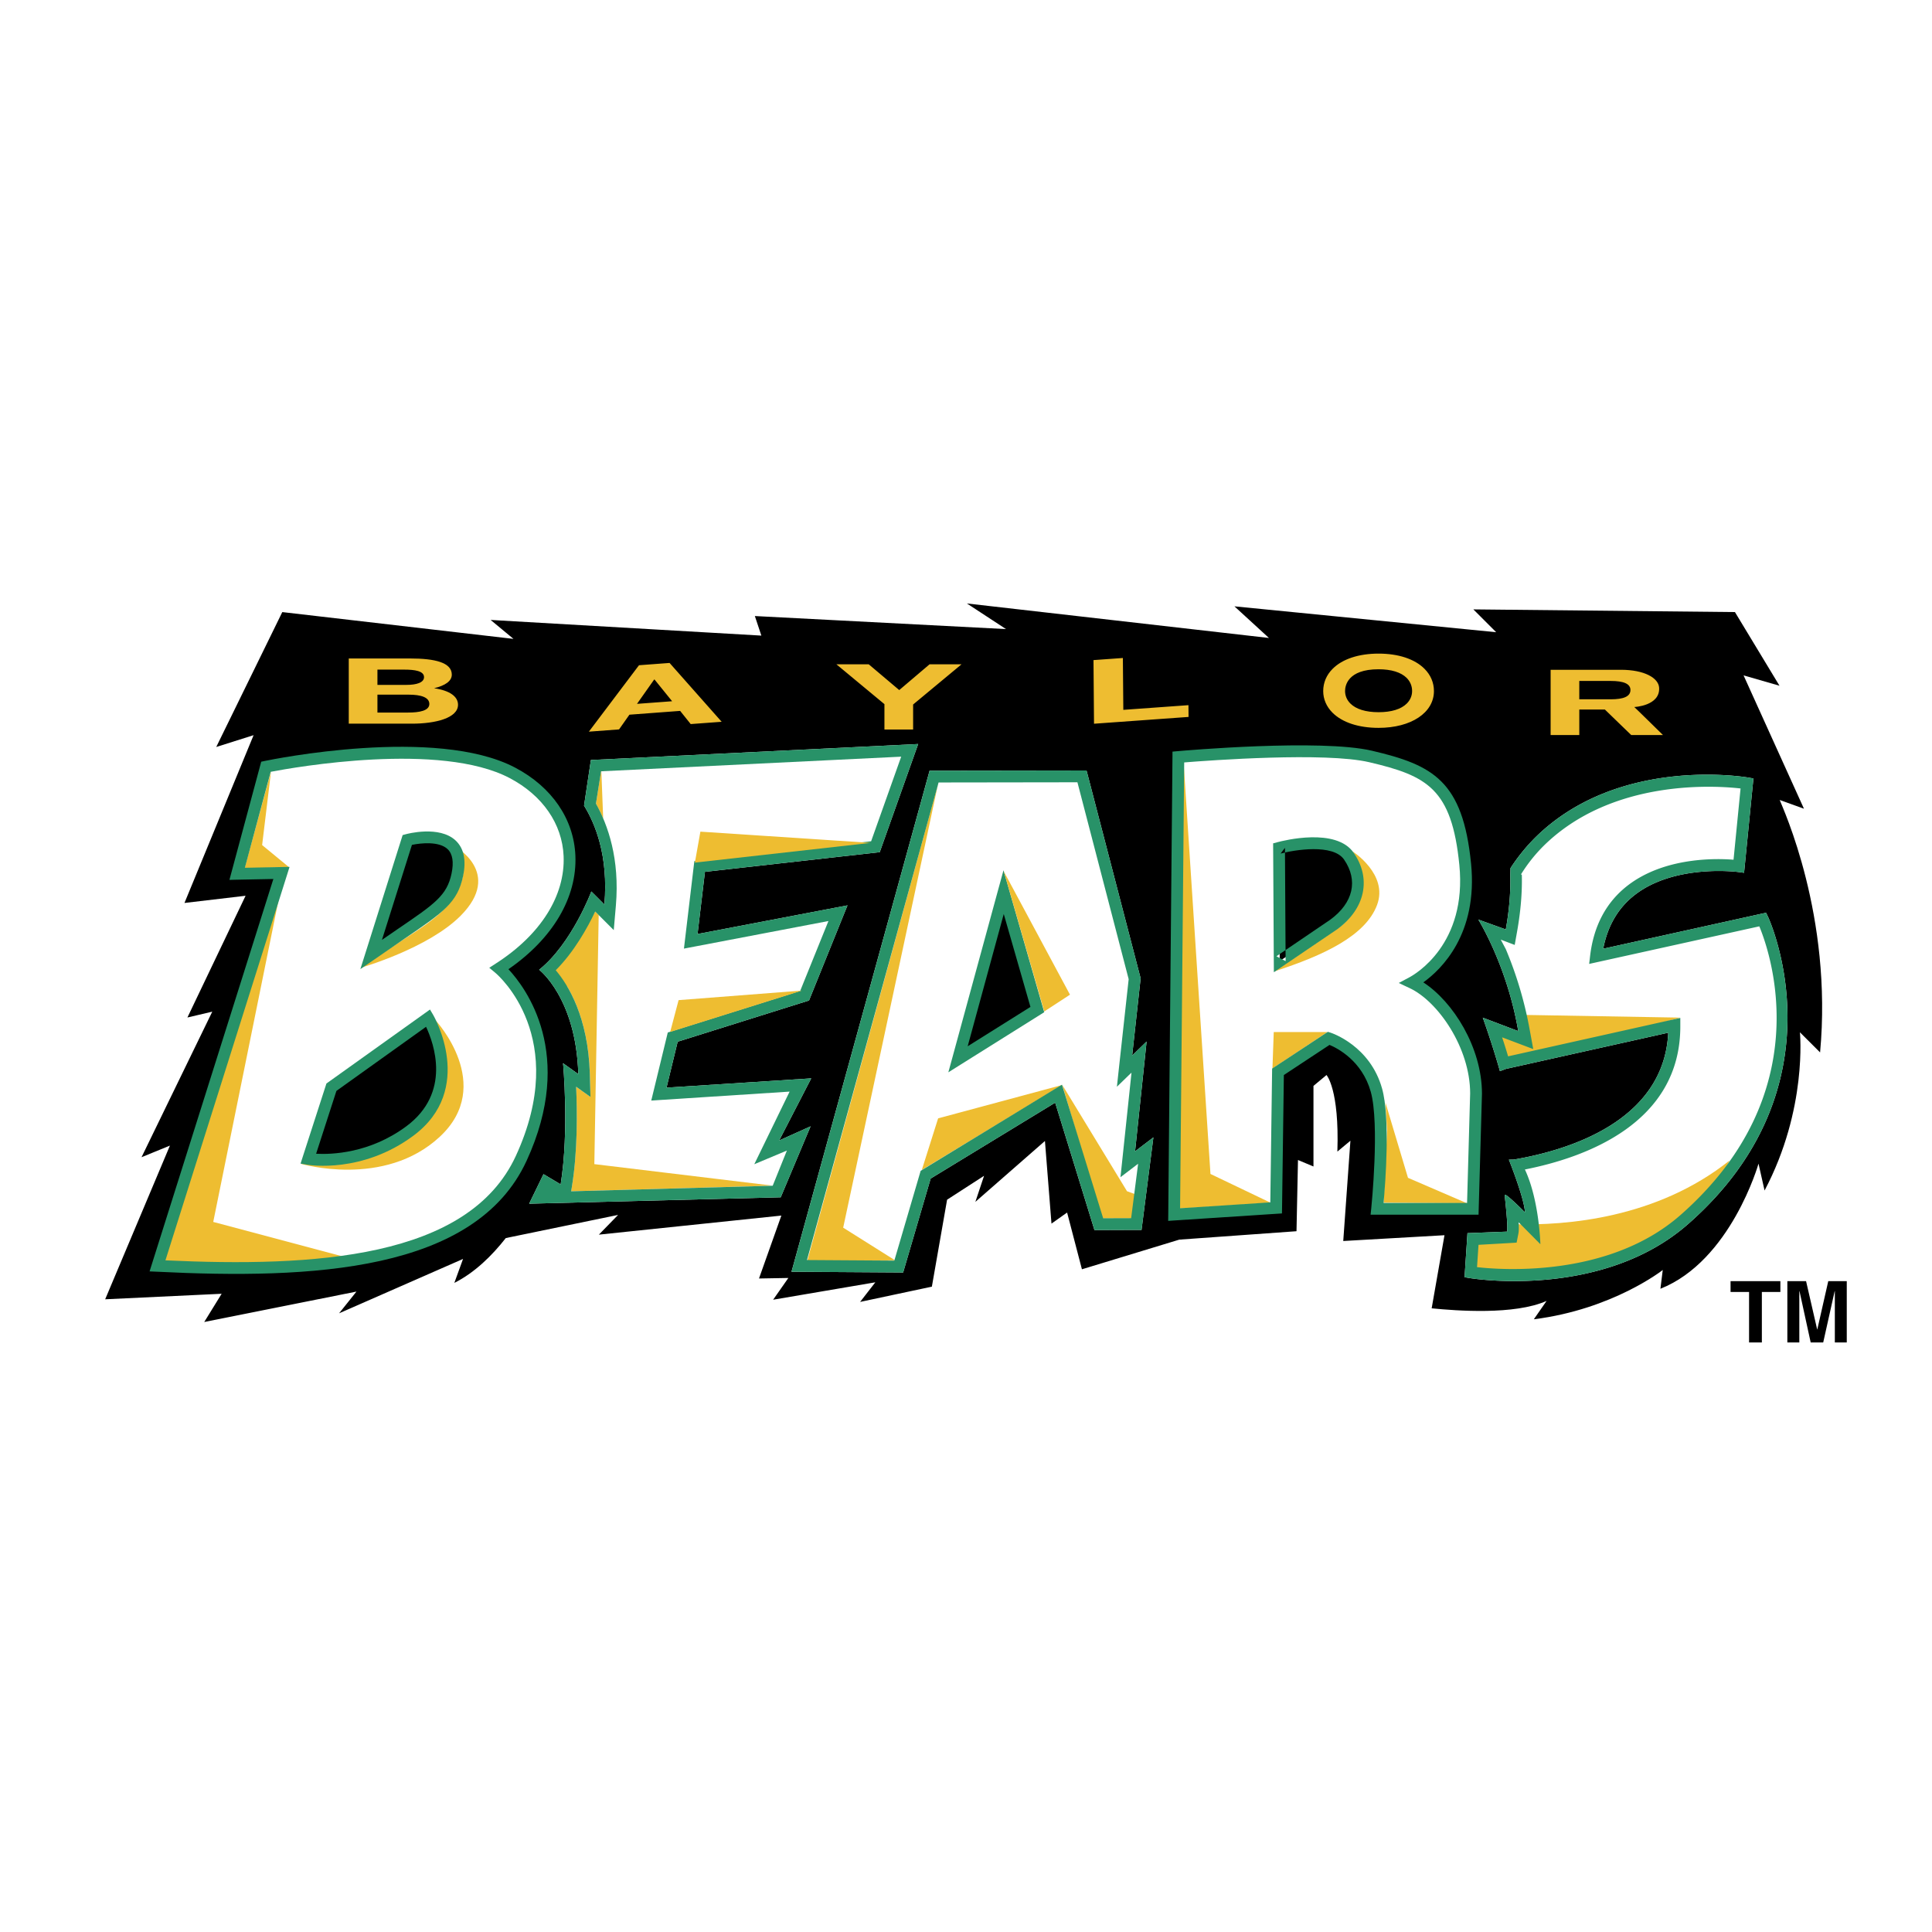
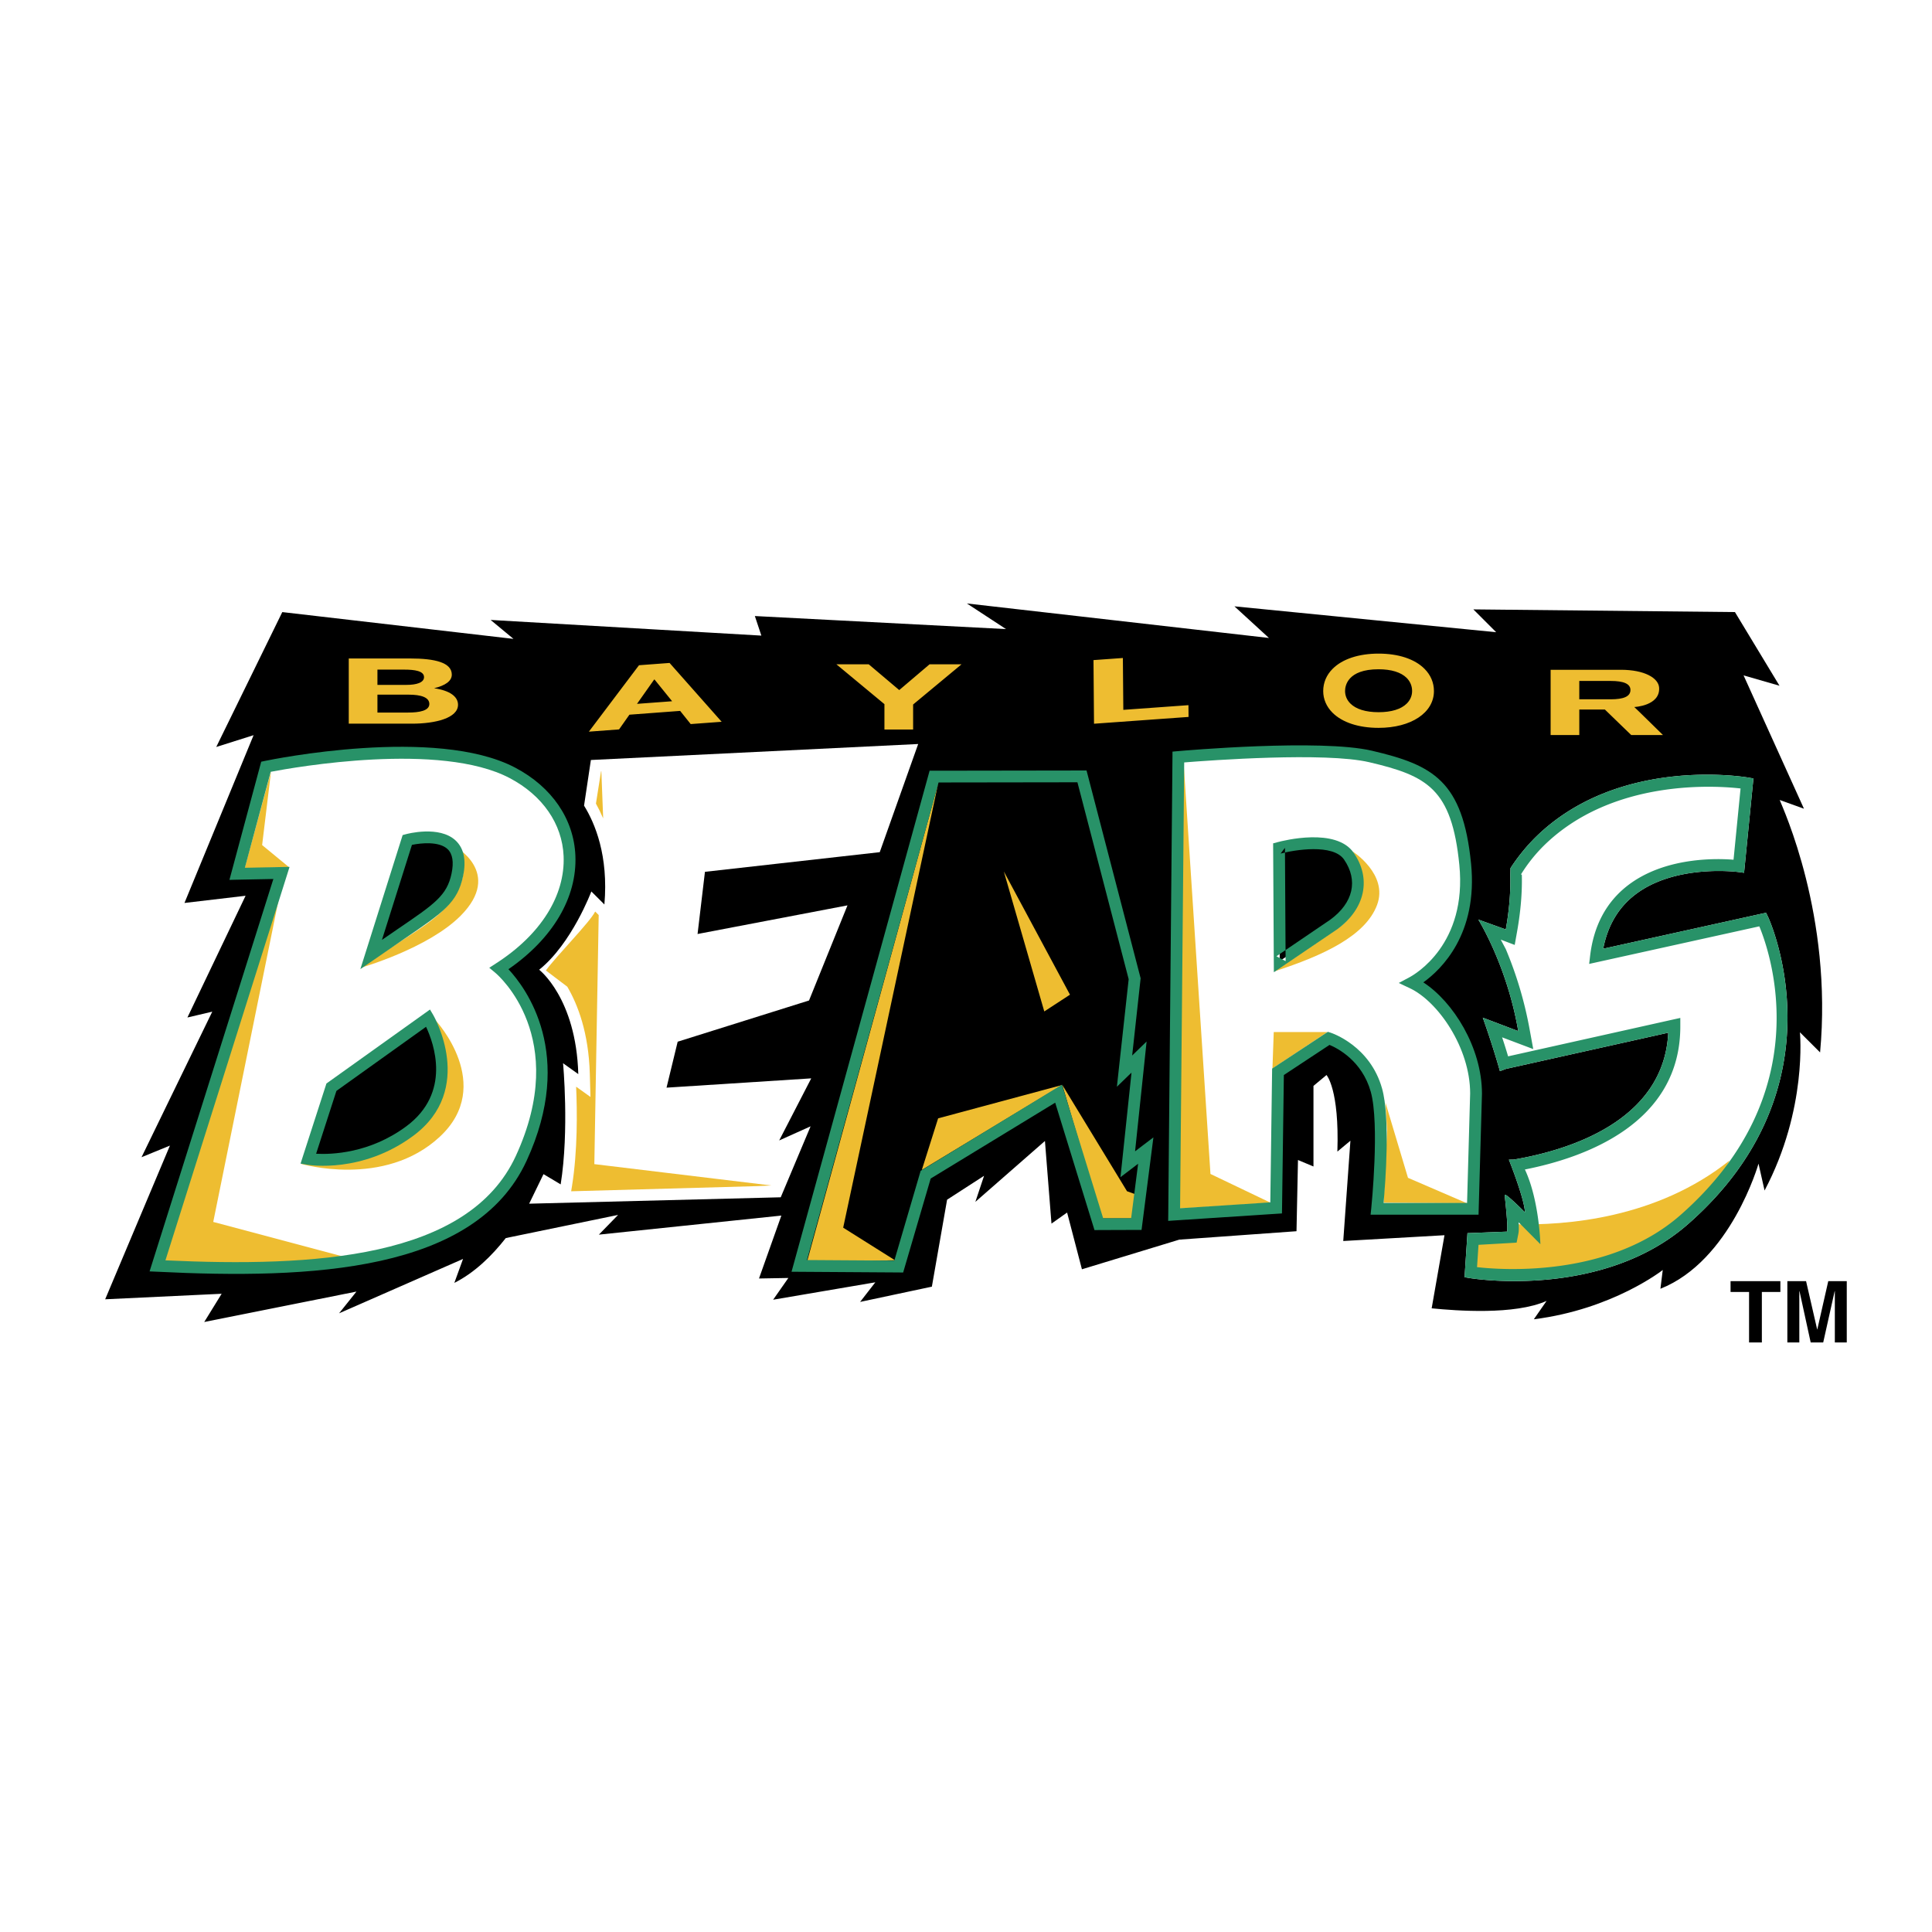
<svg xmlns="http://www.w3.org/2000/svg" width="2500" height="2500" viewBox="0 0 192.756 192.756">
  <g fill-rule="evenodd" clip-rule="evenodd">
    <path fill="#fff" d="M0 0h192.756v192.756H0V0z" />
    <path d="M179.811 82.002l2.621.945-1.268-2.795-4.865-10.746.883.253 3.186.919-1.715-2.833-4.445-7.348-.377-.619-.717-.007-26.102-.269-3.176-.033 1.959 1.96-22.508-2.227-3.869-.383 2.865 2.629.504.46-26.172-2.991-.834 2.308-20.403-1.059-1.896-.099.602 1.805.046.136-25.104-1.455-3.938-.228 1.958 1.623-18.732-2.17-.91-.107-.404.828-6.589 13.456-1.33 2.717 2.883-.91 1.081-.342-5.838 14.173-.84 2.039 2.19-.258 3.762-.442-4.789 10.024-1.166 2.441 2.459-.578-5.867 12.071-1.481 3.049 3.067-1.26-5.239 12.447-.798 1.895 2.054-.097 9.166-.438-.449.73-1.56 2.533 2.918-.581 12.526-2.507 1.192 1.557 9.592-4.208-.943 2.599 2.908-1.461c1.841-.92 3.611-2.42 5.27-4.45l6.606-1.36-1.465 1.5 3.565-.371 16.164-1.689-1.542 4.35-.628 1.763 1.873-.035.383-.009-.059.083-1.778 2.542 3.058-.521 6.911-1.173-1.65 2.118 3.47-.735 7.16-1.522.855-.179.151-.862.886-5.058 3.032-2.651 4.998-4.375.451 5.67.18 2.275 1.861-1.321.031-.018 1.004 3.842.338 1.308 1.291-.39 9.576-2.918 11.547-.827 1.176-.087.027-1.182.109-5.197 1.586.665v-.845l.879-.73-.498 6.965-.105 1.47 1.473-.083 8.465-.485-.994 5.679-.24 1.374 1.389.14c3.426.342 6.289.359 8.564.07l-.963 1.392 2.881-.368a30.637 30.637 0 0 0 11.072-3.622l-.162 1.304 2.033-.81c4.533-1.798 7.385-6.095 8.969-9.332l.455 2.021 1.637-3.094c2.738-5.18 3.51-10.146 3.684-13.261l1.746 1.741.254-2.747c.894-9.688-1.219-17.983-3.074-23.111z" fill="#fff" />
    <path d="M177.562 79.815l2.42.871-6.025-13.303 3.584 1.033-4.445-7.349-26.098-.269 2.277 2.278-26.115-2.582 3.443 3.156-30.136-3.443 3.904 2.557-25.059-1.302.649 1.952-27.011-1.563 2.279 1.89-23.065-2.673-6.589 13.458 3.726-1.177-6.896 16.739 6.097-.718-5.804 12.146 2.48-.582-7.057 14.521 2.833-1.159-6.46 15.334 11.62-.551-1.737 2.817 15.188-3.036-1.735 2.17 12.368-5.426-.868 2.39c2.037-1.02 3.76-2.722 5.134-4.472l11.205-2.311-1.919 1.969 18.207-1.902-2.231 6.277 2.929-.052-1.519 2.17 10.196-1.737-1.518 1.956 7.159-1.522 1.519-8.676 3.689-2.385-.867 2.599 6.941-6.072.652 8.243 1.559-1.104 1.479 5.662 9.713-2.958 11.695-.84.148-7.105 1.545.647v-8.041l1.301-1.085s1.291 1.417 1.084 7.639l1.301-1.085-.715 10.006 10.1-.577-1.279 7.293c2.465.245 8.271.687 11.465-.739l-1.271 1.833c7.891-.993 12.861-4.918 12.861-4.918l-.232 1.873c7.035-2.791 9.787-12.482 9.787-12.482l.604 2.678c4.297-8.124 3.527-15.785 3.527-15.785l2.012 2.008c1.261-13.621-3.693-24.318-4.029-25.184z" />
    <path d="M176.402 91.488l-.201-.42-.455.096-15.793 3.491c.438-2.275 1.496-4.086 3.158-5.373 4-3.097 10.229-2.292 10.291-2.284l.604.079.061-.604.818-8.26.057-.547-.543-.092c-.529-.087-13.01-2.093-21.199 5.959a18.646 18.646 0 0 0-2.498 3.08l-.018.665h-.004c.043 1.584-.078 3.395-.447 5.452l-2.742-.984s2.871 4.59 3.984 11.126l-3.537-1.339s.941 2.603 1.711 5.338l.592-.224 16.201-3.613c-.438 8.854-10.016 11.738-15.414 12.657l-.488.009s1.541 3.846 1.607 5.259c0 0-2.068-2.092-2.027-1.716.193 1.732.32 3.238.238 3.636l-3.949.153-.256 3.868-.035.529.527.087c.539.088 13.291 2.052 21.77-5.386 15.731-13.798 8.067-30.476 7.987-30.642z" fill="#fff" />
-     <path fill="#eebd31" d="M149.783 106.434l-.324-3.777 2.916.972-.646-2.376 15.906.275-17.852 4.906zM146.867 126.428l.029-2.709 3.643-.323.543-1.256c5.18.148 14.23-.582 21.471-6.353 0 0-5.801 13.712-25.686 10.641z" />
+     <path fill="#eebd31" d="M149.783 106.434zM146.867 126.428l.029-2.709 3.643-.323.543-1.256c5.18.148 14.23-.582 21.471-6.353 0 0-5.801 13.712-25.686 10.641z" />
    <path d="M15.714 126.296l12.368-39.201-4.423.087 2.876-10.686s16.788-3.504 24.597.617c7.812 4.124 7.786 13.64-1.328 19.502 0 0 7.893 6.589 2.196 18.953-4.634 10.072-18.711 11.599-36.286 10.728zM45.629 87.27c1.07-5.136-4.99-3.469-4.99-3.469l-3.607 11.432c6.099-4.296 7.973-4.966 8.597-7.963zm-14.876 28.355s5.18.889 10.128-2.778c5.913-4.383 1.835-11.278 1.835-11.278l-9.651 6.903-2.312 7.153z" fill="#fff" />
    <path fill="#eebd31" d="M27.045 76.942l-.892 7.37 2.68 2.206-4.434.127 2.646-9.703zM28.406 86.767l-7.131 35.145 13.158 3.505s-12.653 1.5-18.189.363l12.162-39.013zM34.796 65.696h6.123c2.479 0 4.157.403 4.157 1.612 0 .639-.639 1.085-1.768 1.358 1.583.228 2.389.838 2.389 1.649 0 1.321-2.245 1.886-4.594 1.886h-6.307v-6.505zm2.862 5.395h3.062c1.128 0 2.115-.182 2.115-.855 0-.667-.84-.93-2.061-.93h-3.117v1.785h.001zm0-2.76h2.898c1.002 0 1.75-.228 1.75-.774 0-.622-.949-.749-1.969-.749h-2.68v1.523h.001zM36.071 96.528c5.681-3.995 8.317-4.839 9.798-8.121.755-1.671.302-3.579-.575-4.016 0 0 4.966 2.643.663 6.974-3.247 3.26-9.886 5.163-9.886 5.163z" />
    <path d="M30.012 116.111s6.615.096 11.224-3.321c5.506-4.073 2.24-10.973 2.24-10.973s5.955 6.427.405 11.594c-5.548 5.167-13.869 2.7-13.869 2.7z" fill="#eebd31" />
-     <path fill="#fff" d="M113.957 114.326l-.711.542.983-9.341.167-1.614-1.164 1.129-.275.267.832-7.591.014-.11-.028-.105-5.255-20.192-.118-.44h-.455l-14.754.022h-.448l-.119.43-13.451 48.816-.206.743.768.005 9.928.065.441.005.125-.425 2.623-8.951 12.421-7.568 3.791 12.293.129.421.436-.005 3.744-.013h.516l.066-.513.939-7.328.178-1.39-1.117.848z" />
-     <path d="M95.58 105.685l7.914-4.961-3.365-11.717-4.549 16.678z" />
    <path fill="#eebd31" d="M91.97 116.724l1.627-5.146 12.389-3.334-14.016 8.48zM105.986 108.244l6.457 10.606 1.258.455-.099 2.253-3.688.004-3.928-13.318z" />
-     <path d="M104.061 100.562l-3.363-11.716-.578-2.021-.557 2.03-4.549 16.678-.398 1.452 1.277-.801 7.915-4.961.375-.236-.122-.425zm-3.916-9.372l2.662 9.271-6.262 3.925 3.6-13.196z" fill="#289268" />
    <path d="M127.678 95.889l-.066-11.296s5.393-1.461 6.969.831c1.514 2.196 1.172 4.848-1.516 6.808l-5.387 3.657zm13.191 2.149c.166-.093 6.182-3.146 5.312-11.827-.793-7.952-3.49-9.347-9.436-10.739-5.1-1.192-19.182.055-19.182.055l-.42 45.649 10.178-.664.184-13.58 5.066-3.339s3.631 1.168 4.752 5.163c.945 3.368.07 11.843.07 11.843h9.549l.324-11.497c.002-4.882-3.362-9.652-6.397-11.064z" fill="#fff" />
    <path fill="#eebd31" d="M126.953 106.608l.129-3.64h5.357l-5.486 3.64zM137.387 90.293c1.152-3.058-2.43-5.342-2.43-5.342 1.514 2.201 1.281 5.653-1.404 7.617l-6.406 4.345c4.929-1.593 9.095-3.557 10.24-6.62z" />
    <path d="M128.266 95.889l-.066-11.301-.434.573c1.389-.376 5.234-.997 6.33.595 1.432 2.083.918 4.323-1.375 6.002l-5.373 3.649.918.482zm5.148-3.176c2.783-2.039 3.434-5.031 1.65-7.622-1.758-2.559-7.014-1.225-7.605-1.067l-.438.118.002.455.064 11.301.007 1.102.914-.621s5.388-3.657 5.406-3.666z" fill="#289268" />
    <path fill="#eebd31" d="M118.09 76.087l2.678 41.039 6.025 2.883-9.344.582.641-44.504zM100.152 86.946l6.6 12.294-2.564 1.672-4.036-13.966zM138.049 119.987l.34-7.21-.162-2.774 2.248 7.508 5.884 2.538-8.31-.062zM63.753 66.37l3.051-.228L72 72.012l-3.089.229-1.052-1.315-5.062.379-1.033 1.468-3.012.225 5.001-6.628zm-.199 3.853l3.504-.26-1.754-2.166-.039.002-1.711 2.424zM88.24 70.253l-4.793-3.975h3.227l3.043 2.571 3.025-2.571h3.19l-4.83 4.01v2.499H88.24v-2.534zM109.098 65.858l2.931-.21.045 5.174 6.498-.468.01 1.174-9.432.679-.052-6.349zM137.541 71.056c1.275 0 2.25-.299 2.816-.866.346-.346.529-.777.529-1.249 0-.499-.189-.95-.543-1.306-.564-.562-1.533-.862-2.803-.862-3.102 0-3.342 1.661-3.342 2.168 0 .472.182.903.529 1.249.566.566 1.539.866 2.814.866zm0-5.845c1.98 0 3.605.538 4.578 1.512.619.617.945 1.387.945 2.225 0 2.161-2.273 3.671-5.523 3.671-1.988 0-3.619-.538-4.598-1.514-.605-.606-.926-1.352-.926-2.157 0-.838.326-1.608.945-2.225.974-.974 2.6-1.512 4.579-1.512zM154.705 66.825h7.016c2.336 0 3.758.814 3.811 1.796.1 1.81-2.48 1.919-2.48 1.919 0-.02 2.861 2.793 2.861 2.793h-3.168l-2.625-2.542h-2.553v2.542h-2.861v-6.508h-.001zm2.861 2.945h3.135c1.273 0 1.969-.274 1.969-.93 0-.627-.695-.901-1.969-.901h-3.135v1.831z" />
    <path d="M57.407 85.358c-.157-3.645-2.343-6.836-5.998-8.766-7.906-4.172-24.3-.816-24.993-.672l-.354.075-.094.348-2.875 10.686-.204.757.783-.018 3.601-.07-12.121 38.422-.228.727.762.034c15.352.762 31.737.04 36.852-11.068 4.902-10.645-.077-17.26-1.81-19.115 4.428-3.057 6.858-7.157 6.679-11.34zm-5.94 29.965c-4.74 10.291-20.226 11.1-34.961 10.422L28.643 87.27l.245-.779-.818.013-3.638.075 2.577-9.575c2.413-.461 16.923-3.027 23.851.63 3.275 1.727 5.232 4.562 5.371 7.772.17 3.946-2.288 7.849-6.742 10.711l-.674.438.615.512c.305.257 7.465 6.47 2.037 18.256z" fill="#289268" />
    <path d="M45.458 83.858c-1.623-1.523-4.839-.666-4.975-.626l-.311.083-.096.306-3.606 11.433-.516 1.632c.006 0 1.415-.971 1.415-.971l3.032-2.091c3.82-2.599 5.25-3.57 5.804-6.23.327-1.577.076-2.766-.747-3.536zm-.407 3.294c-.455 2.192-1.68 3.028-5.313 5.5l-1.63 1.12 2.991-9.477c.917-.192 2.712-.372 3.555.42.503.473.636 1.295.397 2.437zM42.899 100.72l-.523.376-9.654 6.896-.157.113-.059.188-2.312 7.153-.208.647.667.113c.223.035 5.486.884 10.579-2.888 6.268-4.642 2.037-11.975 1.993-12.049l-.326-.549zm-2.367 11.655c-3.657 2.708-7.475 2.817-8.993 2.734l2.026-6.27 8.942-6.396c.788 1.671 2.549 6.58-1.975 9.932z" fill="#289268" />
    <path d="M87.772 85.021l3.835-10.791-32.654 1.595-.682 4.554c1.098 1.776 2.448 4.988 2.03 9.861l-1.302-1.299s-1.953 5.207-5.207 7.81c0 0 3.688 2.822 3.905 10.413l-1.521-1.085s.628 6.663-.238 12.088l-1.713-1.023-1.431 2.949 25.1-.639 2.978-7.079-3.132 1.408 3.196-6.194-14.436.927 1.111-4.585 13.105-4.112 3.837-9.49-14.958 2.857.737-6.204 17.44-1.961z" fill="#fff" />
    <path d="M59.732 91.295l-.243-.245-.109-.105c-.49 1.028-3.951 4.524-4.916 5.88l2.135 1.619c1.055 1.798 2.129 4.603 2.247 8.689l.065 2.31-1.431-1.024c.109 2.468.151 6.396-.409 9.897l-.087.538 18.655-.517 1.312-.062-17.654-2.13.435-24.85zM59.457 80.174c.245.442.49.937.722 1.479l-.182-4.702h-.03l-.51 3.223z" fill="#eebd31" />
-     <path d="M87.772 85.021l3.835-10.791-32.654 1.595-.682 4.554c1.098 1.776 2.448 4.988 2.03 9.861l-1.302-1.299s-1.953 5.207-5.207 7.81c0 0 3.688 2.822 3.905 10.413l-1.521-1.085s.628 6.663-.238 12.088l-1.713-1.023-1.431 2.949 25.1-.639 2.978-7.079-3.132 1.408 3.196-6.194-14.436.927 1.111-4.585 13.105-4.112 3.837-9.49-14.958 2.857.737-6.204 17.44-1.961zm-18.498.893l-.055.464-.982 8.264 14.416-2.751-2.82 6.974-13.208 4.144-1.649 6.794 13.803-.893-3.524 7.245 3.253-1.364-1.416 3.509-20.107.556.087-.538c.561-3.501.519-7.43.409-9.897l1.431 1.024-.065-2.31c-.164-5.666-2.168-8.882-3.401-10.335 1.839-1.837 3.183-4.27 3.935-5.854l.109.105 1.744 1.746.212-2.454c.398-4.655-.792-8.024-1.988-10.168l.51-3.223 29.943-1.459-3 8.44-17.172 1.929-.465.052z" fill="#289268" />
    <path fill="#eebd31" d="M93.597 78.192l-13.09 47.724 8.785-.18-5.167-3.251 9.472-44.293z" />
    <path d="M113.957 114.326l-.711.542.982-9.341.168-1.614-1.164 1.129-.275.267.832-7.591.014-.109-.027-.105-5.256-20.192-.117-.44h-.455l-14.754.022h-.448l-.118.431-13.451 48.815-.206.743.768.005 9.927.065.442.005.125-.425 2.623-8.951 12.421-7.568 3.791 12.293.129.421.436-.005 3.744-.013h.516l.066-.513.939-7.328.178-1.391-1.119.848zm-1.102 7.21l-2.793.009-3.885-12.601-.223-.722-.646.39-13.262 8.085-.194.118-.063.219-2.562 8.737-8.715-.057 13.129-47.646 13.853-.02 5.113 19.646-.998 9.108-.176 1.624 1.172-1.138.285-.271-.957 9.074-.143 1.356 1.084-.823.676-.516-.695 5.428zM142.006 98.011c1.783-1.277 5.467-4.812 4.762-11.856-.824-8.251-3.789-9.827-9.889-11.255-5.133-1.201-18.789-.011-19.367.042l-.533.048-.002.534-.42 45.65-.008.635.633-.044 10.176-.665.543-.035.01-.542.18-13.266 4.555-3.006c.793.328 3.244 1.579 4.113 4.668.906 3.221.061 11.542.053 11.621l-.068.651H147.515l.016-.573.326-11.497c-.002-4.622-2.88-9.181-5.851-11.11zm-9.254 5.018l-.268-.083-.236.153-5.066 3.343-.262.17-.004.311-.178 13.038-9 .587.41-44.48c2.588-.208 14.062-1.052 18.463-.021 5.795 1.356 8.23 2.658 8.986 10.227.793 7.928-4.4 10.925-4.996 11.24l-1.045.556c-.012.004 1.062.503 1.062.503 2.865 1.33 6.059 5.98 6.059 10.514l-.307 10.929h-8.328c.186-2.069.672-8.492-.154-11.419-1.191-4.246-4.976-5.515-5.136-5.568z" fill="#289268" />
    <path d="M176.402 91.488l-.201-.42-.455.096-15.793 3.491c.438-2.275 1.496-4.086 3.158-5.373 4-3.097 10.229-2.292 10.291-2.284l.604.079.061-.604.818-8.26.057-.547-.543-.092c-.529-.087-13.01-2.093-21.199 5.959a18.646 18.646 0 0 0-2.498 3.08l-.018.665h-.004c.043 1.584-.078 3.395-.447 5.452l-2.742-.984s2.871 4.59 3.984 11.126l-3.537-1.339s.941 2.603 1.711 5.338l.592-.224 16.201-3.613c-.438 8.854-10.016 11.738-15.414 12.657l-.488.009s1.541 3.846 1.607 5.259c0 0-2.068-2.092-2.027-1.716.193 1.732.32 3.238.238 3.636l-3.949.153-.256 3.868-.035.529.527.087c.539.088 13.291 2.052 21.77-5.386 15.731-13.798 8.067-30.476 7.987-30.642zm-8.761 29.755c-7.123 6.243-17.803 5.464-20.277 5.18l.148-2.227 2.914-.166.887-.053.172-.875c.031-.141.07-.358.031-1.155l2.168 2.188s-.105-4.384-1.543-7.455c5.992-1.182 15.582-4.599 15.504-14.39v-.73l-.713.157-16.469 3.675a50.142 50.142 0 0 0-.598-1.898l1.205.455 1.902.718-.367-2a38.316 38.316 0 0 0-2.373-7.976l-.502-.945 1.393.53.238-1.339c.359-2.013.518-3.924.471-5.684h-.092a15.58 15.58 0 0 1 2.285-2.878c6.82-6.711 17.172-5.992 19.631-5.709l-.701 7.109c-1.74-.14-6.877-.271-10.561 2.573-2.127 1.645-3.387 3.999-3.746 7l-.096.822.809-.179 16.166-3.57c1.094 2.633 5.983 16.655-7.886 28.822z" fill="#289268" />
-     <path fill="#eebd31" d="M69.329 86.062l.549-3.088 16.989 1.12-17.538 1.968zM66.863 102.959l.841-3.176 12.316-.954-13.157 4.13z" />
    <path d="M175.781 133.936h-1.277v-5.037h-1.846v-1.08h4.971v1.08h-1.848v5.037zM184.252 133.936h-1.19v-5.12h-.017l-1.143 5.12h-1.25l-1.117-5.12h-.017v5.12h-1.194v-6.117h1.867l1.108 4.821h.013l1.094-4.821h1.846v6.117z" />
  </g>
</svg>